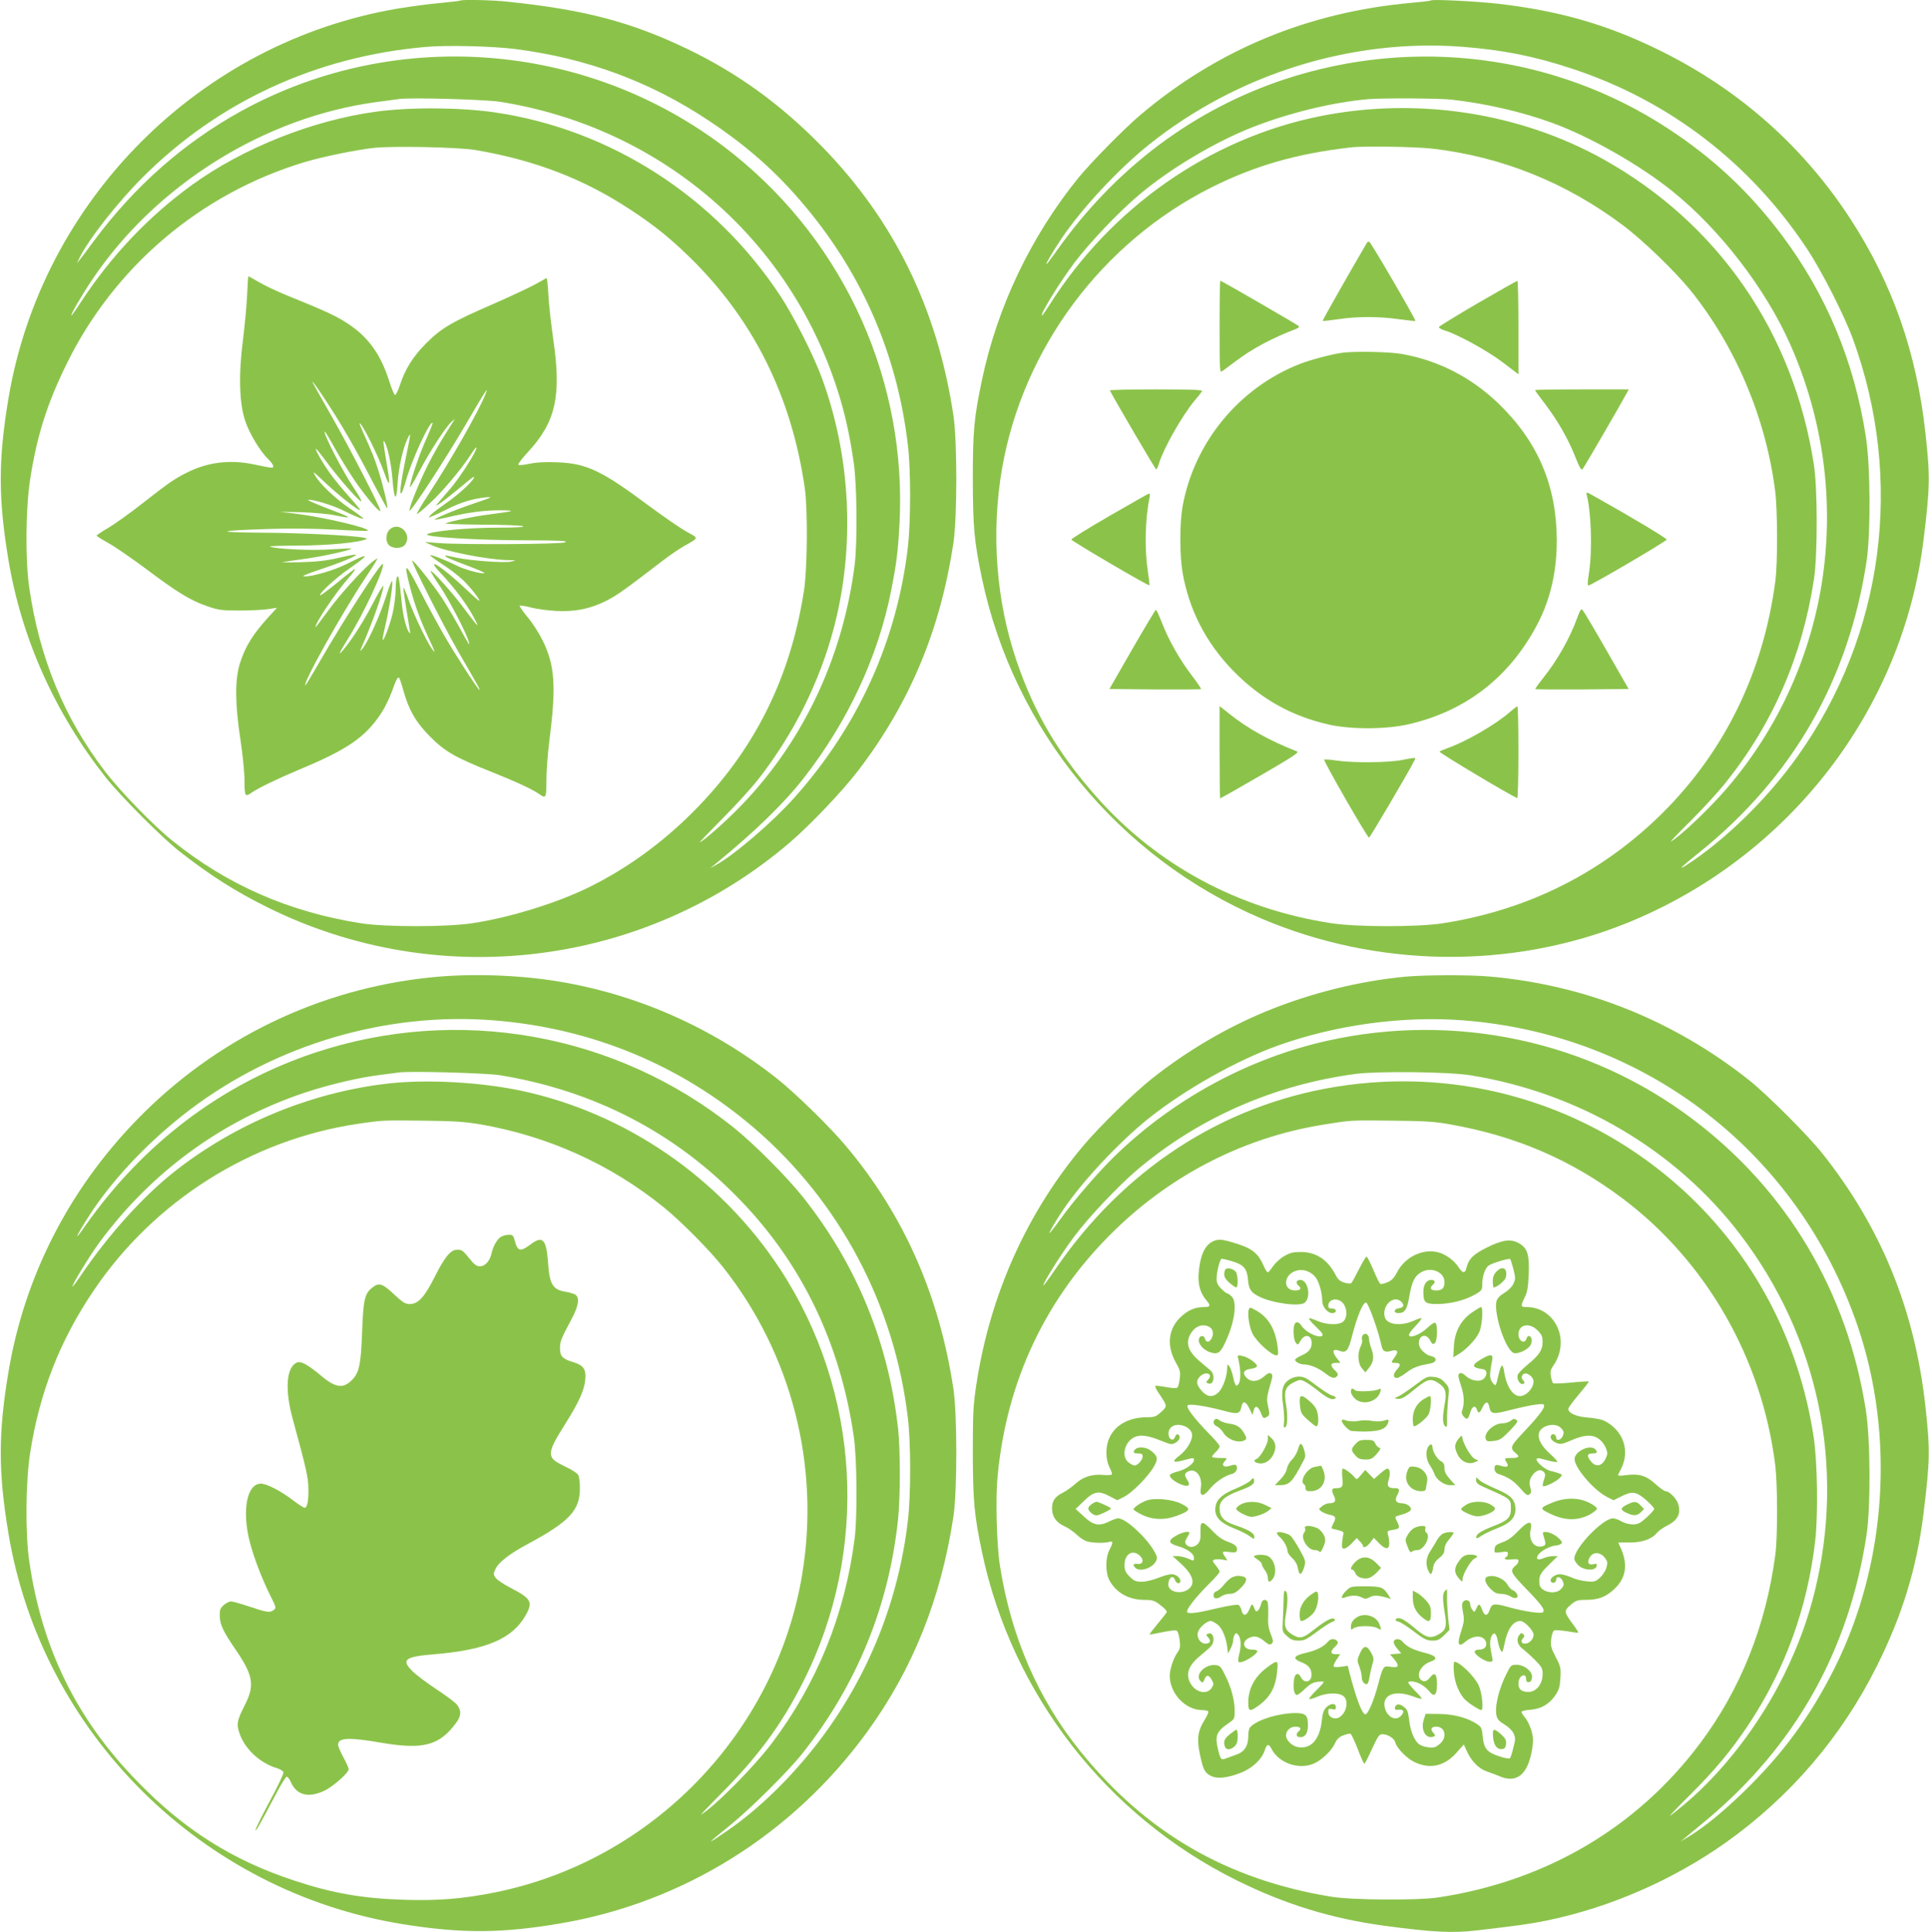
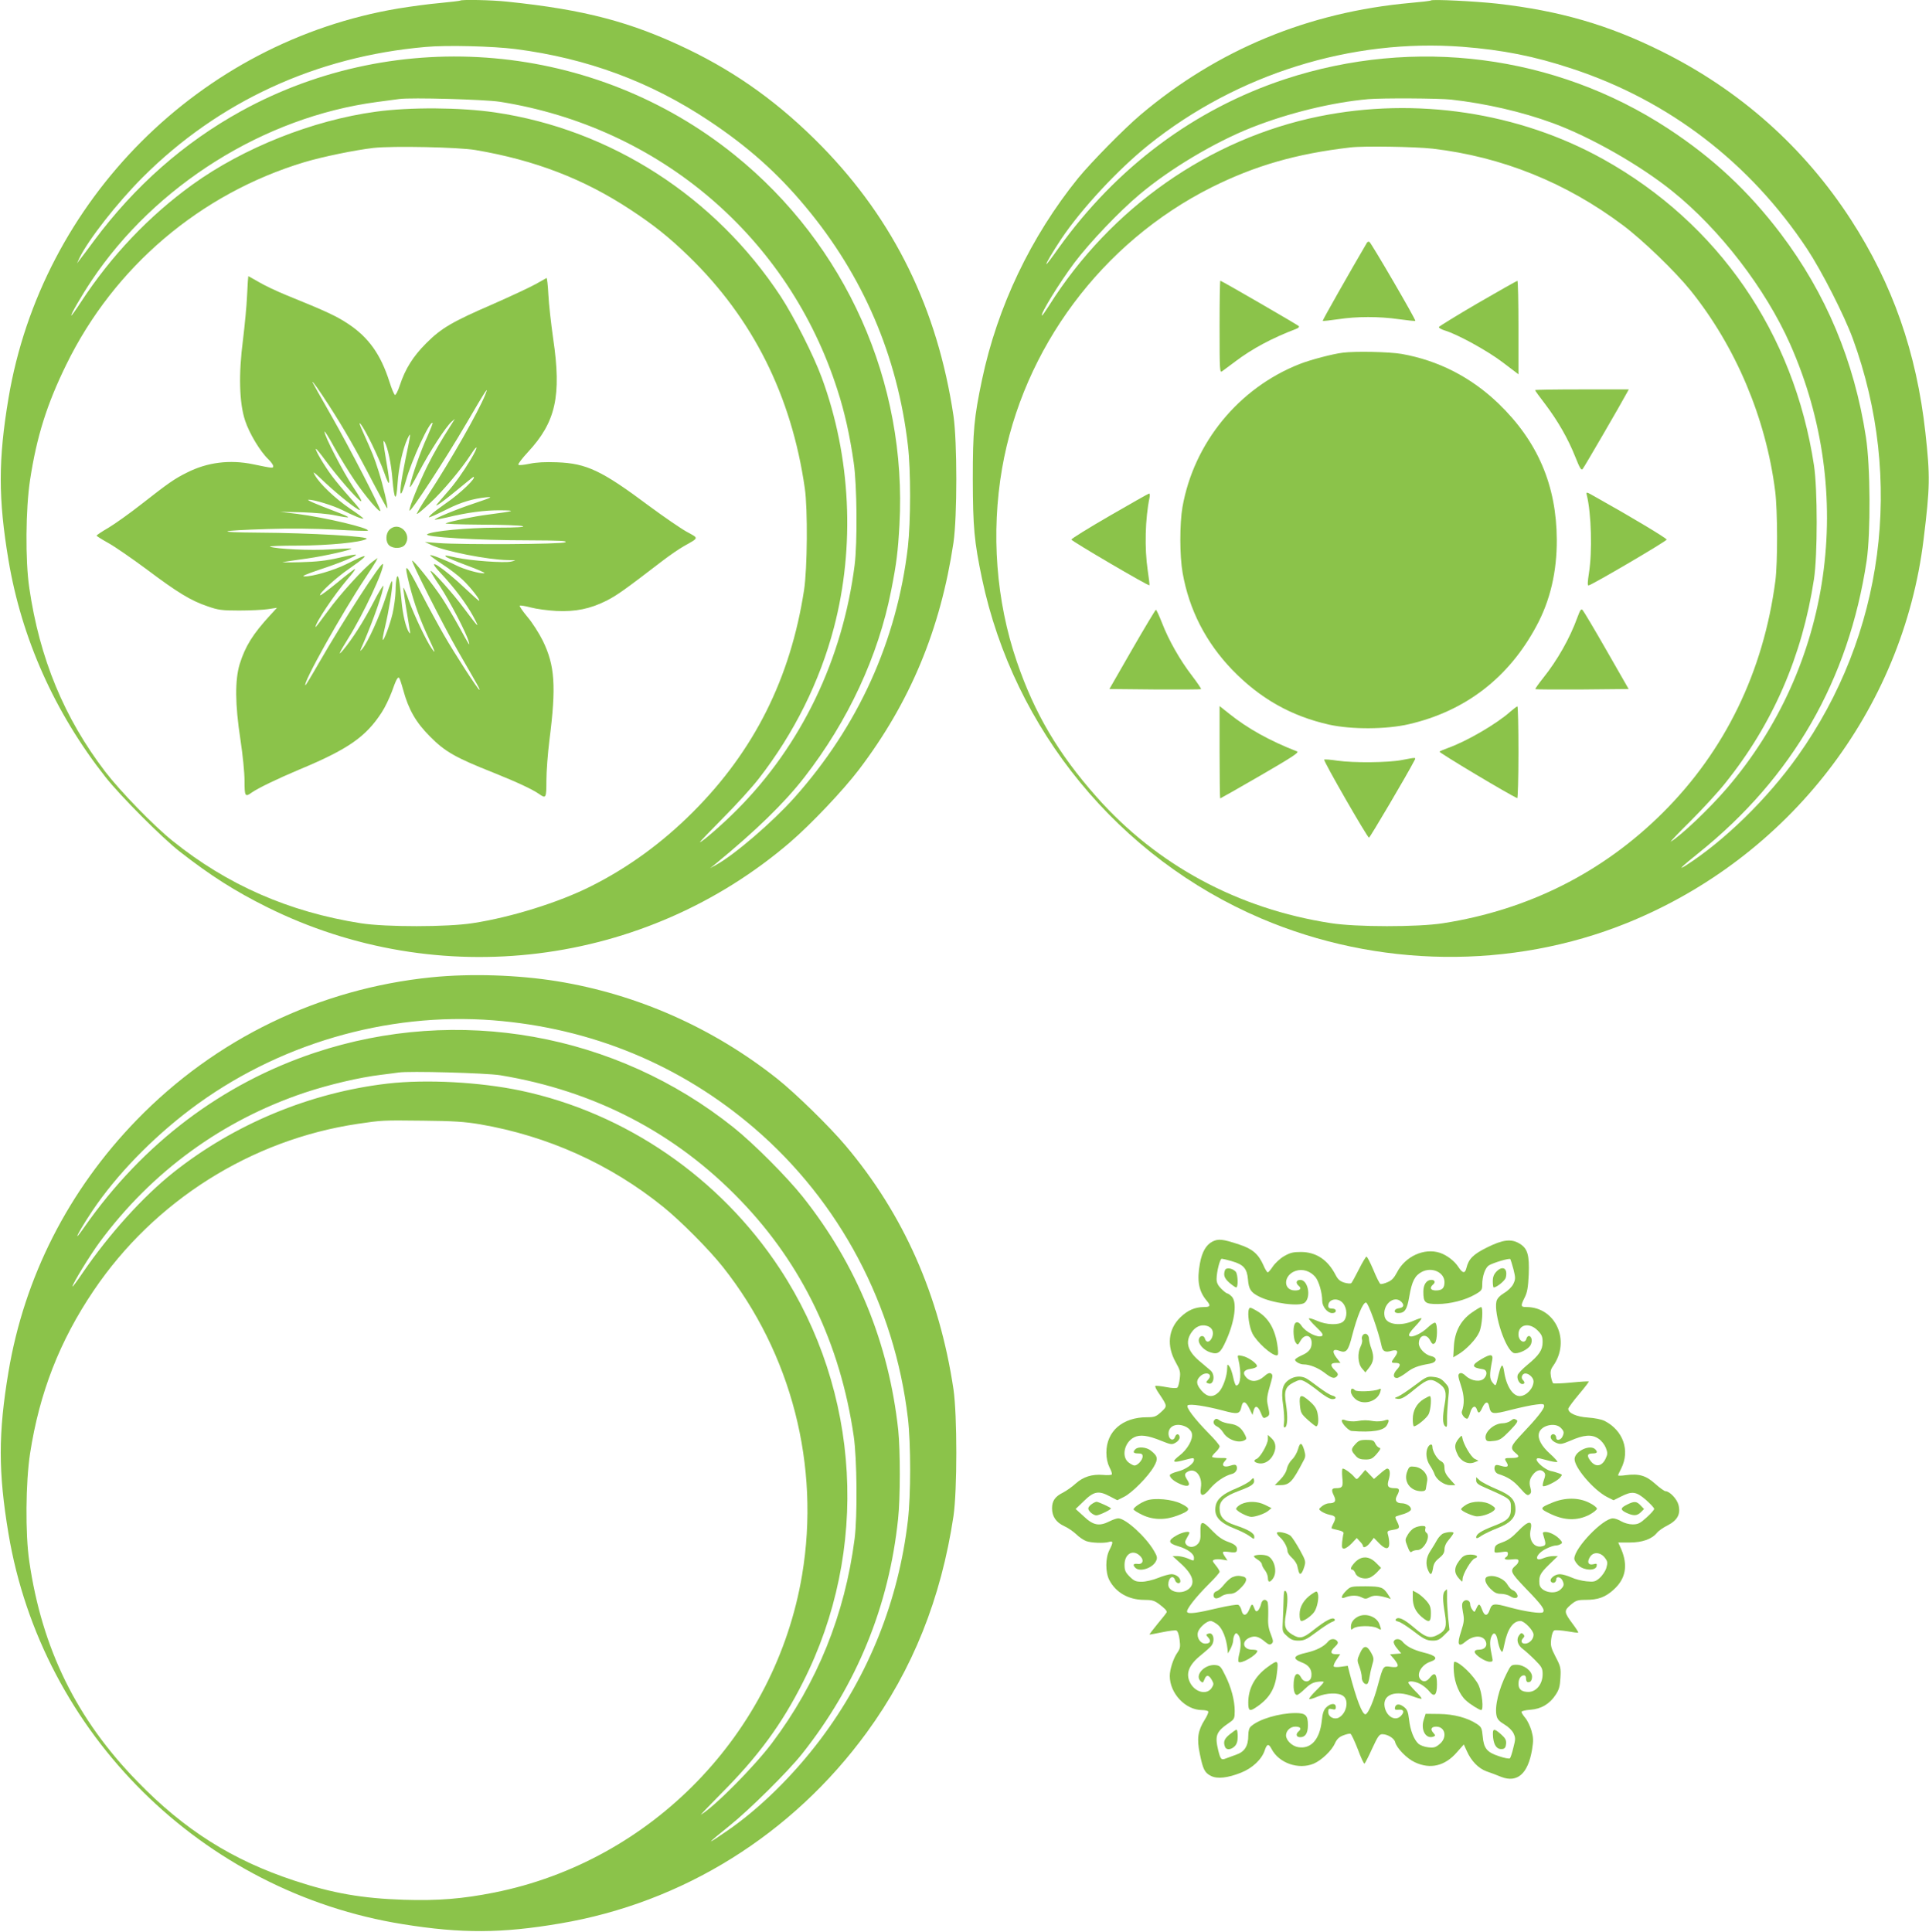
<svg xmlns="http://www.w3.org/2000/svg" version="1.0" width="1278pt" height="1280pt" viewBox="0 0 1278 1280" preserveAspectRatio="xMidYMid meet">
  <g transform="translate(0,1280) scale(0.1,-0.1)" fill="#8bc34a" stroke="none">
    <path d="M3049 12796 c-2 -2 -62 -9 -134 -16 -71 -6 -195 -23 -275 -36 -1315 -220 -2364 -1270 -2584 -2584 -68 -407 -68 -663 0 -1070 87 -520 306 -1011 644 -1440 99 -125 372 -399 488 -490 207 -162 370 -265 581 -370 1136 -565 2503 -396 3466 430 138 119 350 342 455 480 340 447 541 930 627 1505 25 172 25 668 0 840 -106 708 -392 1293 -871 1784 -274 280 -557 485 -891 646 -373 179 -681 261 -1195 314 -101 11 -302 15 -311 7z m366 -321 c475 -61 895 -217 1282 -475 257 -171 453 -345 640 -570 380 -455 609 -987 678 -1580 20 -164 19 -507 0 -674 -73 -622 -329 -1187 -753 -1662 -143 -160 -394 -376 -517 -444 l-40 -22 35 28 c269 221 457 404 589 574 290 373 490 804 575 1237 36 182 45 257 55 435 52 944 -354 1856 -1092 2451 -927 748 -2227 864 -3269 291 -379 -209 -705 -496 -975 -859 -40 -55 -83 -111 -94 -125 l-19 -25 16 35 c58 120 250 366 419 535 502 502 1150 801 1875 864 139 13 446 5 595 -14z m-105 -349 c1059 -167 1916 -898 2239 -1912 46 -141 82 -302 107 -479 22 -148 25 -531 6 -680 -80 -625 -353 -1193 -780 -1621 -90 -91 -231 -214 -245 -214 -3 0 65 71 151 158 86 86 194 205 239 263 234 301 404 643 498 1001 141 538 112 1132 -80 1654 -54 148 -184 404 -272 539 -434 661 -1126 1107 -1892 1220 -232 34 -565 36 -791 5 -419 -57 -878 -240 -1215 -483 -288 -208 -539 -472 -740 -780 -31 -48 -59 -87 -62 -87 -9 0 67 131 133 230 421 631 1142 1084 1889 1184 66 9 134 18 150 20 79 11 565 -3 665 -18z m-160 -320 c394 -67 716 -191 1025 -394 155 -102 255 -181 389 -311 424 -412 680 -923 768 -1536 20 -137 17 -532 -5 -675 -90 -584 -330 -1064 -737 -1471 -203 -203 -429 -368 -677 -492 -211 -106 -525 -204 -778 -243 -169 -27 -580 -27 -745 -1 -476 75 -884 254 -1247 546 -125 100 -345 327 -445 457 -273 357 -436 752 -504 1219 -27 181 -24 524 5 714 44 288 111 502 241 767 316 646 887 1131 1575 1339 123 37 339 81 460 95 127 14 564 5 675 -14z" />
    <path d="M1637 10843 c-3 -71 -16 -202 -27 -293 -30 -228 -25 -420 14 -537 28 -85 100 -205 155 -257 17 -17 31 -36 31 -44 0 -15 1 -16 -133 12 -155 32 -304 13 -438 -55 -83 -41 -124 -70 -299 -207 -80 -63 -180 -134 -222 -159 -43 -25 -78 -48 -78 -52 0 -3 35 -25 78 -49 42 -23 156 -102 252 -173 206 -155 295 -209 405 -246 71 -25 94 -28 210 -28 72 0 157 4 190 9 l60 9 -45 -49 c-114 -124 -165 -205 -202 -324 -32 -106 -31 -267 5 -501 15 -99 27 -217 27 -272 0 -104 4 -110 48 -78 41 29 174 93 312 151 327 136 444 218 549 380 22 33 51 95 67 137 28 79 39 101 49 91 3 -3 15 -38 26 -78 36 -132 84 -216 179 -311 98 -99 168 -139 418 -238 159 -64 258 -110 304 -142 45 -32 48 -27 48 89 0 60 9 180 20 268 46 359 36 495 -44 659 -25 50 -70 121 -102 158 -31 37 -54 71 -51 74 4 3 37 -2 74 -12 37 -10 114 -20 169 -23 127 -6 224 14 332 68 70 36 117 69 371 264 47 36 111 80 143 98 101 57 99 50 17 95 -41 23 -153 100 -249 171 -313 234 -414 282 -610 289 -78 3 -137 0 -183 -10 -39 -8 -70 -11 -73 -6 -3 5 25 42 63 83 185 199 224 372 168 751 -14 99 -29 231 -32 293 -3 62 -9 111 -12 110 -3 -2 -36 -20 -73 -41 -38 -21 -164 -80 -280 -131 -272 -118 -343 -159 -444 -260 -88 -88 -139 -170 -175 -279 -12 -37 -27 -66 -32 -64 -6 2 -22 41 -37 88 -57 179 -137 293 -273 383 -79 52 -140 81 -409 190 -64 26 -146 65 -183 87 -37 21 -68 39 -70 39 -1 0 -5 -57 -8 -127z m545 -733 c96 -149 179 -293 290 -508 50 -95 92 -172 94 -170 6 7 -28 154 -58 247 -30 94 -38 113 -102 256 -24 53 -30 71 -16 55 32 -40 118 -217 155 -320 39 -110 43 -92 15 70 -22 130 -24 154 -11 130 20 -34 43 -142 51 -244 12 -144 26 -156 34 -29 7 107 35 231 66 297 24 49 24 43 -14 -139 -29 -145 -40 -225 -29 -225 5 0 19 38 32 84 37 135 160 401 177 384 2 -3 -14 -43 -35 -91 -42 -89 -104 -266 -115 -327 -5 -23 17 10 61 95 71 135 177 298 215 331 l22 19 -19 -30 c-79 -124 -120 -195 -163 -281 -58 -117 -124 -282 -119 -297 5 -17 238 340 377 578 129 221 152 256 125 190 -48 -118 -227 -432 -378 -663 -44 -67 -78 -125 -75 -127 3 -3 41 29 86 71 85 78 212 230 271 322 50 78 51 54 1 -30 -49 -82 -107 -164 -160 -223 -19 -22 -44 -51 -55 -64 -20 -24 -20 -24 0 -13 11 6 67 49 124 96 57 47 105 86 107 86 27 0 -86 -109 -177 -171 -47 -33 -94 -68 -105 -80 -18 -20 -18 -20 8 -10 14 5 61 28 104 49 85 43 166 68 254 77 49 4 40 0 -75 -39 -123 -41 -265 -100 -265 -109 0 -2 35 4 78 14 135 33 254 49 357 48 110 -1 98 -5 -85 -29 -93 -12 -233 -41 -277 -57 -12 -4 88 -8 230 -9 139 0 265 -5 280 -10 19 -6 -36 -10 -175 -10 -194 -1 -419 -22 -457 -43 -32 -19 335 -41 679 -41 203 -1 251 -3 235 -13 -23 -13 -682 -17 -840 -5 l-90 7 41 -19 c88 -42 375 -99 510 -101 58 -1 58 -1 19 -10 -48 -10 -263 6 -360 26 -82 18 -78 17 -71 7 3 -5 65 -31 138 -58 73 -27 126 -50 117 -52 -25 -5 -137 26 -188 53 -70 35 -171 74 -171 66 0 -4 37 -31 83 -61 45 -29 105 -75 132 -101 51 -48 122 -139 109 -139 -4 0 -41 33 -83 73 -153 146 -285 232 -175 114 95 -101 174 -207 220 -292 46 -86 37 -78 -60 52 -72 98 -215 258 -223 250 -2 -3 26 -49 63 -103 61 -92 174 -307 189 -364 11 -37 4 -27 -65 100 -35 63 -86 149 -113 190 -63 94 -189 252 -196 245 -7 -8 206 -429 304 -600 142 -246 147 -255 141 -255 -9 0 -162 236 -236 365 -35 61 -106 191 -157 290 -99 192 -110 198 -69 35 31 -121 67 -220 122 -339 49 -105 54 -120 23 -76 -36 52 -116 221 -150 315 -17 50 -34 89 -36 86 -3 -3 8 -77 42 -281 4 -22 2 -26 -5 -15 -21 31 -42 118 -50 210 -14 144 -21 179 -31 155 -4 -11 -8 -51 -8 -90 -1 -38 -10 -106 -20 -150 -19 -79 -58 -182 -65 -174 -3 2 4 39 14 81 26 109 50 255 49 297 0 27 -11 4 -43 -96 -43 -131 -117 -295 -156 -343 -18 -21 -17 -16 6 35 68 157 134 346 134 383 0 9 -31 -41 -68 -113 -62 -120 -135 -235 -197 -310 -40 -48 -29 -23 30 72 102 162 243 463 232 496 -7 21 -256 -364 -421 -650 -48 -84 -90 -153 -92 -153 -26 0 244 483 396 710 31 47 63 96 70 109 l12 24 -28 -20 c-59 -42 -223 -222 -302 -332 -45 -62 -82 -110 -82 -106 0 29 124 214 212 317 33 37 55 68 50 68 -4 0 -57 -40 -117 -90 -60 -49 -111 -87 -114 -84 -10 10 107 118 191 175 97 67 128 96 86 80 -14 -5 -61 -27 -104 -49 -82 -41 -225 -83 -278 -81 -21 0 13 15 99 44 137 45 251 92 243 100 -2 3 -54 -7 -114 -21 -82 -19 -145 -26 -254 -29 -80 -2 -131 -1 -115 1 17 3 90 14 163 24 118 17 298 58 290 66 -2 1 -64 -1 -138 -6 -129 -9 -356 2 -401 18 -10 4 75 7 189 7 198 1 410 21 450 44 30 17 -372 40 -718 42 -297 2 -263 14 65 24 144 5 310 3 444 -4 117 -7 215 -10 218 -7 17 16 -285 88 -467 111 l-115 14 145 -3 c84 -3 178 -11 223 -21 43 -9 81 -15 83 -12 3 3 -28 17 -68 32 -153 58 -212 84 -193 84 35 1 162 -38 222 -68 77 -39 135 -62 140 -57 3 2 -37 32 -88 66 -96 65 -201 164 -233 222 -16 28 -9 23 45 -28 81 -78 197 -173 240 -198 27 -16 17 -1 -47 71 -45 50 -100 116 -123 147 -51 68 -115 176 -108 182 2 3 31 -33 64 -78 75 -102 206 -254 233 -268 13 -7 -7 29 -50 93 -68 102 -190 337 -190 367 0 8 29 -38 65 -104 36 -65 97 -164 135 -220 70 -103 169 -220 170 -200 0 22 -203 416 -324 628 -69 121 -126 222 -126 224 0 10 40 -47 112 -158z" />
    <path d="M2580 9290 c-26 -26 -26 -81 -2 -103 28 -25 87 -22 106 5 50 71 -43 159 -104 98z" />
    <path d="M9480 12797 c-3 -3 -62 -10 -132 -16 -680 -61 -1281 -310 -1791 -741 -109 -92 -328 -315 -414 -420 -313 -387 -535 -852 -637 -1336 -53 -253 -61 -338 -61 -659 1 -321 9 -410 61 -659 211 -1001 907 -1849 1849 -2251 771 -329 1658 -340 2425 -30 1071 434 1826 1410 1964 2540 43 350 44 418 12 710 -59 531 -217 982 -493 1409 -311 480 -734 857 -1253 1115 -353 176 -678 270 -1092 317 -147 16 -429 30 -438 21z m209 -307 c267 -21 476 -62 726 -145 642 -211 1180 -624 1558 -1195 97 -147 245 -438 302 -593 342 -935 207 -1964 -365 -2767 -200 -282 -487 -562 -742 -725 -56 -35 -26 -6 85 83 624 501 995 1147 1114 1937 27 184 25 629 -5 820 -78 505 -265 950 -563 1345 -215 284 -451 504 -749 699 -747 489 -1679 608 -2535 327 -603 -199 -1118 -584 -1504 -1123 -40 -57 -75 -103 -78 -103 -7 0 41 81 98 167 136 202 376 460 579 623 587 470 1343 706 2079 650z m-74 -350 c231 -26 469 -81 671 -155 249 -91 580 -279 794 -452 315 -253 617 -646 780 -1013 440 -992 277 -2134 -421 -2945 -116 -135 -303 -312 -369 -351 -8 -4 50 57 130 136 80 80 183 192 229 250 316 393 511 842 589 1353 24 158 24 596 0 754 -133 876 -633 1603 -1396 2028 -558 311 -1241 414 -1882 284 -728 -148 -1381 -605 -1790 -1254 -23 -36 -43 -65 -46 -65 -18 0 112 213 214 349 100 133 297 340 432 453 202 170 496 345 740 442 248 98 537 168 775 189 94 8 467 6 550 -3z m-123 -325 c460 -54 884 -225 1261 -508 132 -99 345 -305 447 -431 300 -373 500 -847 561 -1331 16 -128 17 -472 1 -595 -79 -600 -333 -1124 -746 -1535 -398 -396 -891 -644 -1456 -732 -165 -26 -577 -26 -745 1 -613 95 -1150 384 -1550 836 -254 287 -411 553 -529 898 -137 401 -171 851 -97 1279 139 796 661 1497 1388 1862 287 143 558 222 918 264 87 11 433 5 547 -8z" />
    <path d="M9057 11193 c-107 -182 -297 -517 -294 -519 2 -2 48 3 103 11 125 19 270 19 403 0 57 -8 106 -13 108 -11 6 5 -294 520 -305 524 -6 2 -12 -1 -15 -5z" />
    <path d="M8080 10634 c0 -296 1 -306 18 -293 11 8 49 37 86 64 114 86 244 155 401 215 17 6 25 14 19 20 -11 10 -511 300 -519 300 -3 0 -5 -138 -5 -306z" />
    <path d="M9790 10791 c-140 -82 -256 -153 -257 -158 -2 -5 15 -15 37 -22 85 -25 285 -135 386 -212 l104 -79 0 310 c0 171 -3 310 -7 309 -5 0 -123 -67 -263 -148z" />
    <path d="M8895 10463 c-66 -8 -214 -47 -285 -75 -404 -159 -701 -523 -776 -948 -19 -111 -19 -321 1 -435 43 -245 154 -461 329 -643 184 -190 389 -306 641 -363 150 -33 379 -32 530 3 374 87 660 307 844 650 91 168 136 359 135 573 -2 359 -126 650 -386 901 -182 175 -399 286 -642 329 -81 14 -306 19 -391 8z" />
-     <path d="M7353 10213 c48 -91 302 -523 307 -523 4 0 12 17 18 38 31 102 153 317 236 417 24 28 46 56 50 63 6 9 -58 12 -304 12 -171 0 -309 -3 -307 -7z" />
    <path d="M10170 10215 c0 -3 31 -46 69 -95 84 -112 150 -227 198 -348 29 -73 39 -90 48 -80 10 11 259 440 294 506 l12 22 -311 0 c-170 0 -310 -2 -310 -5z" />
    <path d="M10513 9519 c30 -122 37 -374 14 -516 -9 -58 -10 -83 -3 -82 19 1 517 293 518 304 1 8 -233 149 -471 282 -63 36 -64 36 -58 12z" />
    <path d="M7351 9382 c-140 -81 -253 -151 -253 -157 1 -10 511 -309 517 -303 2 2 -3 46 -11 98 -22 147 -17 345 12 483 3 15 2 27 -3 27 -4 0 -122 -67 -262 -148z" />
    <path d="M10450 8708 c-49 -136 -133 -284 -227 -401 -30 -38 -53 -70 -51 -73 3 -2 143 -3 312 -2 l306 3 -146 255 c-80 140 -152 261 -159 268 -10 11 -16 1 -35 -50z" />
    <path d="M7501 8498 l-151 -263 301 -3 c166 -1 304 0 306 2 3 2 -24 42 -59 88 -81 105 -156 238 -199 350 -19 48 -37 88 -41 88 -3 0 -74 -118 -157 -262z" />
    <path d="M8080 7816 c0 -168 2 -306 4 -306 2 0 122 68 267 152 205 119 258 153 243 159 -184 72 -326 151 -450 250 l-64 51 0 -306z" />
    <path d="M10005 8084 c-90 -80 -285 -194 -410 -239 -27 -10 -54 -21 -58 -25 -6 -6 471 -291 515 -308 4 -2 8 134 8 302 0 168 -3 306 -7 306 -5 -1 -26 -17 -48 -36z" />
    <path d="M9285 7764 c-90 -17 -316 -19 -423 -4 -46 7 -85 10 -89 7 -7 -7 286 -517 297 -517 6 0 254 420 299 508 14 26 17 25 -84 6z" />
    <path d="M2860 6325 c-746 -75 -1433 -408 -1955 -946 -452 -466 -744 -1041 -849 -1669 -68 -407 -68 -663 0 -1070 221 -1325 1284 -2377 2615 -2589 386 -62 652 -61 1039 5 813 137 1539 589 2032 1265 305 418 493 889 575 1434 25 172 25 668 0 840 -93 622 -330 1159 -715 1615 -105 125 -332 347 -453 443 -427 338 -928 560 -1459 646 -261 42 -571 52 -830 26z m407 -285 c651 -51 1242 -295 1732 -716 565 -486 928 -1172 1016 -1920 20 -169 20 -509 0 -678 -62 -531 -260 -1026 -580 -1451 -182 -241 -404 -459 -620 -607 -144 -99 -140 -92 20 37 133 107 386 358 479 475 362 456 576 980 636 1556 15 136 15 456 1 589 -62 574 -274 1094 -632 1545 -106 133 -323 351 -459 460 -782 625 -1826 811 -2775 495 -614 -205 -1136 -599 -1524 -1152 -24 -35 -46 -63 -48 -63 -7 0 43 84 99 168 159 236 391 476 648 671 572 432 1299 646 2007 591z m47 -364 c625 -103 1163 -382 1592 -829 409 -424 661 -950 750 -1562 22 -148 25 -531 6 -680 -65 -503 -247 -954 -547 -1353 -118 -157 -383 -424 -471 -475 -6 -4 55 60 135 141 244 245 400 457 541 737 442 872 382 1925 -154 2740 -396 602 -1022 1032 -1716 1179 -271 57 -625 76 -880 47 -513 -59 -1015 -267 -1420 -588 -204 -162 -428 -411 -603 -667 -37 -55 -67 -95 -67 -90 0 18 116 207 180 294 346 468 813 808 1360 991 163 54 363 101 505 118 50 6 101 13 115 15 67 11 580 -3 674 -18z m-134 -325 c448 -77 864 -264 1215 -548 115 -93 303 -282 394 -397 455 -574 646 -1317 525 -2041 -176 -1049 -996 -1896 -2039 -2104 -211 -42 -372 -55 -599 -48 -276 9 -472 43 -726 127 -410 135 -729 336 -1040 657 -403 413 -632 880 -716 1458 -27 181 -24 524 5 714 62 402 196 747 422 1081 401 594 1043 999 1749 1104 163 24 160 24 430 21 205 -2 279 -7 380 -24z" />
-     <path d="M3322 4607 c-26 -12 -56 -64 -66 -114 -11 -48 -43 -83 -76 -83 -22 0 -37 11 -67 48 -47 58 -52 62 -84 62 -43 0 -82 -47 -147 -176 -69 -138 -111 -184 -168 -184 -29 0 -46 11 -104 65 -75 71 -100 79 -142 45 -52 -40 -61 -79 -69 -295 -8 -217 -19 -268 -66 -317 -57 -59 -108 -54 -198 21 -96 80 -142 106 -169 93 -69 -31 -80 -179 -27 -372 90 -330 103 -387 104 -460 2 -84 -7 -130 -26 -130 -6 1 -41 23 -77 51 -80 61 -173 109 -212 109 -92 0 -126 -177 -74 -383 28 -108 80 -244 138 -361 38 -75 39 -80 22 -93 -26 -19 -44 -17 -160 22 -57 19 -113 35 -124 35 -10 0 -32 -11 -47 -24 -24 -21 -28 -32 -27 -73 1 -56 23 -103 102 -218 120 -175 131 -239 65 -370 -55 -108 -58 -130 -33 -198 38 -101 136 -190 245 -222 22 -7 41 -19 43 -28 2 -9 -40 -98 -94 -197 -53 -99 -94 -183 -91 -186 5 -5 23 27 144 256 28 52 56 96 62 98 6 2 18 -13 27 -33 37 -88 115 -110 222 -60 58 27 162 119 162 143 0 8 -16 44 -35 79 -19 35 -35 72 -35 83 0 47 68 51 283 14 279 -48 388 -20 498 130 35 46 37 83 7 121 -11 15 -73 61 -137 103 -64 42 -135 96 -159 120 -76 76 -50 96 148 112 339 28 513 102 601 255 52 91 40 113 -99 185 -46 24 -91 54 -99 67 -15 22 -15 27 0 58 21 45 95 102 215 166 275 148 345 223 344 370 0 37 -5 76 -11 86 -5 11 -41 35 -78 52 -85 41 -103 57 -103 93 0 35 24 83 103 207 80 127 117 209 124 275 8 73 -10 100 -79 121 -71 21 -88 39 -88 92 0 45 6 61 78 196 44 82 53 135 27 157 -9 7 -39 17 -66 21 -87 14 -108 48 -118 193 -11 156 -36 182 -116 121 -67 -50 -86 -46 -104 23 -10 37 -15 42 -39 41 -15 0 -37 -5 -50 -12z" />
-     <path d="M9310 6329 c-305 -29 -625 -108 -920 -229 -267 -110 -525 -262 -759 -447 -121 -96 -348 -318 -453 -443 -375 -444 -619 -990 -709 -1580 -21 -137 -24 -189 -24 -455 1 -320 9 -410 61 -659 198 -940 826 -1748 1689 -2175 322 -159 625 -252 975 -300 322 -43 449 -50 614 -31 283 33 353 43 466 66 417 86 835 269 1185 517 426 303 765 699 999 1167 170 340 266 655 310 1015 43 350 44 418 12 710 -71 639 -293 1183 -684 1675 -98 122 -360 384 -482 482 -502 398 -1086 632 -1720 688 -135 12 -425 11 -560 -1z m380 -289 c1212 -92 2224 -875 2617 -2025 249 -731 192 -1578 -153 -2268 -161 -320 -340 -564 -600 -817 -136 -132 -259 -233 -359 -294 l-60 -37 39 33 c22 18 79 66 128 106 593 494 949 1128 1065 1897 27 184 25 629 -5 820 -122 786 -523 1460 -1149 1931 -688 519 -1573 708 -2422 518 -521 -117 -1015 -385 -1405 -763 -118 -116 -266 -287 -364 -423 -35 -49 -66 -88 -69 -88 -6 0 40 79 89 152 127 190 375 454 568 608 242 193 584 385 860 484 383 136 820 196 1220 166z m50 -364 c718 -115 1363 -495 1790 -1056 518 -680 696 -1532 494 -2360 -48 -196 -110 -363 -204 -556 -162 -329 -405 -645 -663 -861 -48 -40 -90 -73 -93 -73 -3 0 54 60 128 133 166 165 275 295 388 464 245 367 394 776 446 1223 20 174 15 525 -10 688 -97 641 -397 1208 -864 1636 -625 571 -1468 822 -2305 685 -754 -123 -1409 -551 -1861 -1217 -38 -56 -71 -100 -73 -98 -8 8 122 215 205 325 95 127 291 334 417 441 407 344 905 563 1448 635 144 19 614 14 757 -9z m-130 -326 c434 -77 799 -234 1142 -492 553 -417 921 -1058 1009 -1763 16 -128 17 -472 1 -595 -62 -471 -231 -895 -502 -1255 -418 -556 -1021 -910 -1735 -1017 -134 -20 -570 -17 -703 5 -693 113 -1231 425 -1667 967 -279 346 -457 759 -530 1225 -22 139 -30 443 -16 591 59 637 322 1192 777 1634 385 374 866 617 1384 699 186 30 175 29 455 26 216 -2 281 -6 385 -25z" />
    <path d="M8031 4573 c-40 -21 -67 -67 -81 -142 -21 -114 -9 -185 44 -248 29 -34 25 -43 -18 -43 -59 0 -107 -21 -156 -68 -81 -79 -92 -189 -30 -299 28 -50 32 -63 26 -107 -3 -27 -10 -54 -15 -59 -6 -6 -34 -5 -76 3 -36 7 -68 10 -71 7 -3 -3 7 -25 24 -49 57 -85 57 -84 15 -123 -34 -31 -44 -35 -94 -35 -162 0 -269 -93 -269 -234 0 -37 7 -70 20 -97 12 -22 19 -43 16 -48 -3 -4 -29 -6 -58 -3 -74 6 -132 -13 -181 -57 -23 -21 -61 -48 -84 -60 -53 -26 -73 -55 -73 -104 0 -54 26 -93 80 -118 25 -11 61 -36 80 -54 19 -19 49 -39 65 -45 34 -13 120 -16 153 -6 28 9 28 -3 2 -54 -27 -52 -27 -147 -1 -198 43 -83 127 -131 229 -132 53 0 69 -4 100 -27 37 -28 52 -43 52 -54 0 -3 -27 -38 -60 -77 -33 -40 -57 -72 -54 -72 4 0 42 7 86 16 43 9 85 14 92 11 9 -4 17 -28 21 -61 6 -47 4 -59 -15 -86 -26 -37 -50 -110 -50 -154 0 -115 103 -225 212 -226 20 0 39 -4 43 -9 3 -5 -8 -31 -24 -56 -45 -72 -53 -124 -32 -225 21 -103 32 -125 73 -146 42 -22 112 -14 200 21 76 30 138 89 157 148 15 44 26 46 45 10 49 -95 179 -140 280 -98 51 22 119 86 140 134 13 28 28 43 55 53 20 8 41 13 48 11 6 -2 28 -49 49 -103 20 -55 40 -97 44 -95 4 2 27 47 51 100 37 80 47 95 67 95 35 0 79 -27 85 -52 10 -40 78 -110 131 -134 102 -48 199 -25 278 66 l46 52 20 -44 c29 -65 76 -114 130 -134 26 -9 70 -25 98 -37 107 -41 177 21 204 180 10 61 9 80 -4 127 -9 30 -27 68 -41 84 -14 17 -25 34 -25 40 0 5 27 12 59 14 71 5 128 38 168 100 22 33 28 55 31 112 4 65 1 76 -32 139 -31 60 -34 74 -29 118 4 32 12 53 21 57 9 3 47 0 85 -6 39 -7 71 -11 73 -9 2 2 -14 28 -36 57 -58 78 -60 88 -14 127 34 29 46 33 98 33 83 0 131 17 187 68 80 72 96 161 49 270 l-19 42 76 0 c84 0 148 23 181 65 10 12 42 35 71 49 65 34 87 75 71 136 -10 39 -59 90 -86 90 -7 0 -38 22 -68 49 -61 55 -107 69 -197 57 -27 -4 -49 -4 -49 -1 0 3 9 23 20 44 61 120 14 254 -110 317 -20 10 -67 19 -110 22 -75 5 -130 29 -130 58 0 6 31 49 70 95 38 45 68 84 66 86 -2 2 -54 -1 -115 -7 -62 -6 -116 -8 -121 -5 -4 3 -11 23 -15 45 -5 31 -2 46 14 69 119 167 17 391 -176 391 -39 0 -40 7 -12 63 17 33 23 66 27 152 5 129 -7 173 -60 205 -55 34 -112 27 -216 -25 -93 -46 -122 -76 -137 -137 -9 -37 -25 -35 -52 6 -26 41 -76 79 -122 95 -105 35 -232 -23 -286 -130 -19 -36 -35 -53 -62 -64 -20 -9 -41 -14 -47 -12 -6 2 -27 44 -47 93 -21 49 -41 89 -46 88 -4 0 -27 -38 -50 -84 -23 -46 -46 -87 -50 -91 -5 -5 -26 -3 -47 3 -28 9 -42 21 -57 50 -52 101 -128 152 -229 153 -54 0 -73 -5 -113 -28 -26 -15 -59 -46 -74 -68 -14 -21 -29 -39 -34 -39 -4 0 -18 21 -29 48 -33 74 -73 108 -159 136 -111 37 -140 40 -180 19z m130 -129 c78 -22 101 -49 107 -121 5 -64 19 -86 73 -113 85 -44 270 -69 303 -41 44 37 22 151 -29 151 -28 0 -33 -21 -10 -40 20 -17 10 -30 -25 -30 -82 0 -78 103 5 130 45 15 95 -1 129 -40 24 -29 46 -105 46 -159 0 -38 35 -81 66 -81 15 0 24 6 24 15 0 9 -9 15 -25 15 -17 0 -25 5 -25 18 0 47 66 58 99 16 28 -35 28 -95 0 -120 -28 -25 -110 -23 -173 5 -27 12 -51 19 -54 16 -3 -3 18 -28 47 -56 41 -39 50 -53 40 -60 -26 -16 -108 24 -136 67 -18 28 -38 31 -47 8 -11 -29 -6 -100 8 -119 14 -19 15 -18 33 13 27 47 73 38 73 -16 0 -38 -19 -62 -66 -82 -24 -11 -44 -24 -44 -29 0 -13 33 -31 57 -31 39 0 95 -22 138 -55 49 -38 66 -42 84 -22 8 11 5 19 -14 37 -34 32 -32 50 6 50 l30 0 -27 35 c-32 42 -23 62 20 45 45 -17 59 0 84 100 34 130 71 220 92 220 15 0 83 -190 104 -291 7 -33 25 -41 65 -29 41 11 49 -4 22 -41 -27 -36 -26 -39 3 -39 36 0 39 -14 10 -45 -26 -29 -26 -55 1 -55 9 0 37 16 62 35 44 34 76 46 156 60 47 8 53 40 8 50 -40 9 -81 52 -81 84 0 56 50 69 75 20 13 -25 19 -28 31 -18 17 14 20 124 3 135 -6 3 -27 -10 -47 -29 -44 -43 -110 -73 -125 -58 -7 7 4 26 37 61 27 28 46 53 44 56 -3 2 -27 -5 -53 -17 -86 -38 -178 -26 -191 26 -19 77 61 149 111 99 21 -22 14 -38 -18 -42 -33 -4 -37 -32 -4 -32 44 0 59 22 74 111 17 100 37 138 83 162 67 35 150 -3 150 -68 0 -40 -16 -55 -57 -55 -36 0 -44 18 -18 40 17 14 11 30 -12 30 -32 0 -53 -31 -53 -77 0 -74 10 -83 93 -83 85 0 186 26 251 64 42 24 46 30 46 64 0 57 19 111 44 128 28 17 134 49 142 42 2 -3 12 -34 21 -68 14 -57 14 -65 -1 -97 -9 -19 -35 -45 -61 -60 -30 -19 -46 -36 -51 -56 -18 -85 62 -325 116 -342 23 -7 79 16 103 43 20 22 20 63 -1 70 -7 2 -16 -5 -19 -17 -10 -39 -53 -17 -53 28 0 66 72 81 126 27 28 -28 34 -41 34 -78 0 -53 -23 -87 -102 -152 -31 -25 -59 -55 -63 -66 -8 -24 11 -60 30 -60 18 0 19 12 4 27 -15 15 -4 43 17 43 24 0 54 -29 54 -52 0 -46 -47 -97 -91 -98 -47 0 -90 67 -104 163 -9 57 -19 51 -36 -18 -20 -85 -18 -83 -41 -55 -20 25 -21 51 -2 148 8 41 -11 43 -71 7 -69 -40 -67 -56 10 -67 27 -4 31 -35 8 -60 -24 -27 -85 -19 -122 16 -18 17 -31 22 -41 16 -12 -7 -11 -19 9 -80 23 -68 24 -123 6 -172 -6 -15 18 -48 35 -48 5 0 14 18 20 40 12 43 35 53 45 20 9 -28 18 -25 35 12 20 43 39 47 46 9 11 -52 21 -54 145 -22 63 16 138 32 167 35 45 6 52 4 52 -10 0 -20 -49 -82 -148 -186 -76 -81 -80 -93 -38 -128 27 -21 18 -30 -29 -30 -49 0 -51 -1 -33 -30 17 -27 4 -35 -38 -22 -28 8 -36 8 -41 -4 -7 -20 4 -44 24 -50 63 -20 100 -44 143 -93 40 -46 51 -53 63 -42 12 9 13 19 6 44 -11 38 -4 64 24 95 24 25 49 28 67 7 9 -11 9 -22 -1 -49 -7 -20 -10 -38 -7 -42 10 -9 90 30 112 54 18 21 18 22 -5 30 -13 5 -39 13 -56 16 -34 8 -93 56 -93 76 0 8 9 10 23 7 12 -3 42 -11 66 -17 24 -6 46 -8 49 -6 2 3 -19 27 -48 53 -58 52 -84 100 -74 138 13 51 106 73 144 35 23 -23 24 -33 10 -61 -12 -22 -40 -26 -40 -5 0 19 -19 31 -31 19 -15 -15 0 -40 32 -53 26 -11 37 -9 92 14 90 40 143 44 187 14 20 -13 40 -39 49 -61 13 -34 12 -42 -2 -72 -23 -49 -62 -57 -94 -21 -32 38 -30 56 7 56 32 0 37 9 18 28 -33 33 -130 -11 -136 -61 -7 -54 124 -209 216 -256 l42 -21 50 25 c73 37 100 33 164 -22 30 -27 55 -53 55 -60 1 -6 -22 -32 -50 -57 -43 -39 -57 -46 -93 -46 -23 0 -55 9 -74 20 -18 11 -43 20 -56 20 -67 0 -256 -197 -256 -267 0 -12 14 -33 31 -48 39 -32 111 -33 117 -1 3 16 0 18 -22 12 -34 -8 -44 15 -21 50 22 34 70 30 98 -8 18 -24 19 -32 9 -67 -7 -22 -27 -51 -44 -66 -29 -25 -38 -27 -88 -22 -30 3 -75 14 -100 26 -25 11 -59 21 -76 21 -36 0 -74 -34 -57 -51 14 -14 33 -3 33 17 0 21 28 17 40 -5 14 -28 13 -38 -10 -61 -40 -40 -137 -16 -141 35 -5 52 4 70 61 126 l61 59 -31 0 c-17 0 -46 -6 -65 -14 -68 -29 -49 31 21 64 22 11 49 20 60 20 10 0 26 4 34 10 12 7 11 12 -5 30 -25 28 -68 50 -96 50 -18 0 -20 -4 -14 -22 19 -61 18 -67 -8 -73 -54 -14 -92 42 -76 112 14 63 -17 58 -84 -12 -37 -39 -67 -61 -102 -73 -42 -15 -51 -22 -53 -45 -3 -26 -3 -27 42 -21 38 6 46 4 46 -9 0 -9 -4 -19 -10 -22 -23 -14 -7 -22 35 -17 36 4 45 1 45 -10 0 -9 -7 -21 -16 -28 -43 -37 -40 -45 64 -154 107 -110 130 -142 114 -158 -11 -11 -117 4 -220 32 -104 29 -118 27 -132 -15 -15 -45 -35 -45 -51 0 -16 42 -22 43 -38 8 -12 -27 -13 -27 -27 -8 -8 10 -14 27 -14 37 0 24 -28 35 -45 17 -10 -11 -11 -26 -3 -70 10 -50 8 -65 -12 -128 -29 -87 -19 -109 29 -68 55 46 121 44 136 -3 9 -28 -11 -50 -46 -50 -19 0 -29 -5 -29 -15 0 -19 69 -65 99 -65 21 0 23 3 16 33 -15 69 -16 103 -6 130 15 39 34 29 43 -21 4 -23 12 -51 19 -64 12 -21 14 -19 26 39 20 100 57 153 106 153 26 0 87 -63 87 -91 0 -30 -28 -59 -57 -59 -25 0 -30 19 -11 38 9 9 9 15 -1 25 -10 10 -15 8 -27 -8 -20 -27 -10 -65 24 -90 15 -11 51 -43 80 -72 47 -47 52 -57 52 -96 0 -64 -41 -116 -93 -117 -46 0 -67 17 -67 53 0 34 15 57 37 57 7 0 13 -8 13 -18 0 -24 8 -32 26 -25 8 3 14 18 14 34 0 38 -53 79 -103 79 -35 0 -38 -3 -65 -57 -53 -105 -81 -221 -67 -282 5 -22 19 -37 51 -56 26 -15 52 -40 61 -59 14 -30 14 -39 -1 -96 -8 -35 -19 -67 -23 -70 -5 -4 -37 2 -72 14 -80 26 -101 52 -108 132 -5 54 -9 62 -39 82 -62 41 -153 65 -249 66 l-90 1 -12 -37 c-23 -69 13 -133 64 -114 14 6 14 8 -2 26 -21 23 -12 40 20 40 60 0 75 -72 23 -115 -27 -23 -39 -26 -75 -22 -24 2 -53 13 -65 23 -31 28 -55 90 -63 162 -6 50 -12 66 -33 82 -30 24 -55 22 -60 -3 -3 -14 2 -17 24 -15 35 4 41 -15 14 -42 -37 -37 -96 -2 -107 63 -13 81 73 111 189 67 28 -11 54 -17 56 -15 3 3 -16 26 -42 51 -25 26 -46 51 -46 55 0 16 52 9 86 -12 19 -11 43 -32 54 -46 32 -41 50 -24 50 46 0 70 -14 86 -45 48 -22 -29 -44 -34 -63 -15 -32 32 4 98 64 118 56 19 41 41 -44 61 -70 18 -114 40 -142 74 -16 19 -49 20 -56 0 -4 -8 6 -29 22 -47 l27 -33 -37 -3 -37 -3 26 -30 c38 -47 34 -60 -20 -53 -51 8 -51 8 -85 -117 -28 -106 -65 -193 -83 -197 -21 -4 -60 96 -107 277 l-11 44 -44 -6 c-24 -4 -47 -3 -49 2 -3 5 5 25 19 45 l24 36 -29 0 c-37 0 -39 18 -5 50 19 18 22 26 14 37 -15 18 -44 17 -59 -2 -29 -35 -77 -59 -144 -75 -87 -19 -97 -39 -33 -64 49 -18 70 -48 65 -92 -4 -40 -48 -47 -68 -9 -25 47 -50 23 -50 -52 0 -39 9 -63 23 -63 6 0 30 18 53 41 31 30 52 42 83 46 22 3 41 2 41 -1 0 -4 -23 -30 -51 -57 -28 -28 -49 -53 -45 -56 3 -3 28 4 55 16 59 25 137 28 169 5 41 -28 24 -116 -28 -144 -30 -16 -70 4 -70 36 0 23 3 25 25 20 20 -5 25 -3 25 14 0 28 -35 26 -64 -3 -17 -17 -24 -39 -29 -87 -13 -124 -71 -190 -156 -176 -40 6 -81 45 -81 78 0 31 29 58 61 58 34 0 44 -13 24 -30 -23 -19 -18 -40 9 -40 34 0 51 26 51 80 0 66 -15 80 -84 80 -106 -1 -240 -40 -293 -88 -12 -10 -18 -30 -18 -60 0 -70 -24 -108 -78 -127 -26 -10 -58 -21 -71 -26 -30 -12 -35 -6 -50 53 -24 101 -14 125 77 187 29 20 32 27 32 75 0 69 -23 157 -63 236 -29 60 -35 65 -67 68 -70 5 -136 -66 -97 -106 15 -14 17 -13 27 12 12 32 29 30 49 -6 13 -23 13 -29 -2 -52 -32 -48 -109 -29 -142 34 -32 62 -9 120 73 185 26 21 55 47 65 58 30 34 16 97 -18 83 -17 -6 -17 -7 0 -26 21 -23 12 -40 -20 -40 -32 0 -58 39 -49 74 7 31 58 76 84 76 10 0 32 -12 49 -26 30 -25 56 -90 63 -159 l3 -30 18 32 c9 18 17 42 17 55 0 13 5 30 10 38 9 13 12 12 25 -4 17 -23 19 -75 4 -129 -5 -20 -7 -42 -4 -47 12 -20 125 45 125 72 0 4 -15 8 -34 8 -62 0 -74 56 -16 80 34 14 60 7 100 -27 24 -20 33 -23 45 -13 12 10 11 19 -6 63 -16 40 -20 69 -17 127 1 41 -1 81 -5 88 -15 22 -37 13 -43 -18 -4 -16 -13 -35 -20 -41 -11 -9 -16 -6 -24 15 -13 34 -17 33 -34 -9 -18 -43 -42 -45 -51 -4 -4 17 -14 33 -22 36 -9 3 -66 -6 -127 -20 -146 -35 -202 -42 -211 -28 -9 15 55 97 144 186 39 38 71 75 71 81 0 7 -12 26 -26 43 -22 27 -24 32 -9 37 9 4 32 4 51 1 l36 -6 -16 24 c-23 35 -21 38 28 32 31 -5 46 -3 49 6 9 27 -7 44 -56 61 -37 13 -67 34 -104 72 -68 72 -82 71 -80 -5 2 -45 -2 -64 -17 -80 -23 -25 -58 -27 -77 -5 -10 13 -10 20 4 44 9 15 17 31 17 34 0 14 -48 4 -85 -17 -59 -33 -57 -52 8 -71 63 -18 107 -50 107 -77 0 -23 1 -23 -43 -4 -20 8 -50 15 -68 15 l-31 0 51 -46 c85 -76 103 -135 55 -173 -49 -38 -134 -19 -134 30 0 47 33 68 45 29 7 -23 35 -27 35 -6 0 23 -29 46 -59 46 -15 0 -55 -11 -89 -25 -35 -14 -82 -25 -108 -25 -39 0 -51 5 -80 34 -28 28 -34 41 -34 78 0 68 49 102 95 66 36 -28 31 -64 -7 -60 -30 4 -36 -6 -16 -26 30 -30 116 -1 137 46 10 20 7 31 -14 67 -55 94 -188 215 -237 215 -10 0 -36 -9 -58 -20 -67 -34 -107 -27 -169 32 l-55 50 56 54 c66 64 97 69 172 29 l48 -25 44 22 c53 26 160 134 198 200 30 52 27 70 -20 107 -29 23 -83 28 -102 9 -19 -19 -14 -28 18 -28 23 0 30 -4 30 -20 0 -23 -33 -60 -54 -60 -7 0 -25 9 -40 21 -48 38 -27 132 36 165 40 21 93 14 183 -23 62 -25 69 -26 93 -12 15 8 27 23 27 34 0 26 -22 30 -30 5 -10 -30 -39 -21 -43 13 -7 58 54 85 118 52 17 -9 33 -27 36 -42 10 -38 -29 -107 -83 -148 -49 -38 -45 -48 13 -34 84 22 84 22 84 6 0 -25 -55 -64 -109 -77 -28 -7 -51 -18 -51 -24 0 -18 30 -43 74 -61 48 -20 67 -8 42 29 -21 33 -20 43 4 56 50 27 97 -31 86 -105 -10 -63 14 -66 60 -9 38 46 99 87 145 98 27 6 42 35 30 55 -6 8 -16 8 -40 0 -43 -15 -63 1 -36 31 18 20 18 20 -33 20 -29 0 -52 4 -52 8 0 5 11 19 25 32 14 13 25 30 25 37 0 8 -32 46 -72 86 -95 97 -155 176 -139 186 16 11 119 -5 230 -34 103 -28 115 -25 126 26 9 41 28 36 52 -13 l21 -43 7 28 c10 39 29 33 48 -14 14 -36 18 -39 36 -29 24 12 24 18 11 77 -10 43 -7 62 22 161 10 36 10 44 -2 52 -10 6 -24 0 -47 -21 -40 -35 -84 -38 -114 -8 -30 30 -21 53 25 59 22 3 41 10 43 17 6 16 -58 62 -97 69 -32 7 -33 6 -26 -22 22 -91 16 -174 -14 -174 -5 0 -14 24 -20 54 -6 29 -17 62 -25 72 -13 18 -14 17 -15 -12 0 -51 -28 -130 -56 -158 -38 -37 -75 -34 -113 9 -36 41 -39 67 -11 95 37 37 89 18 55 -20 -17 -19 -17 -20 0 -26 35 -14 48 53 17 84 -11 9 -40 34 -66 56 -87 70 -107 132 -63 197 26 38 62 55 100 45 37 -9 52 -40 37 -77 -14 -34 -39 -38 -47 -9 -7 27 -37 22 -41 -6 -4 -30 34 -72 79 -85 49 -15 66 -2 102 79 58 128 74 255 37 292 -11 11 -24 20 -29 20 -5 0 -23 14 -40 31 -22 22 -31 40 -31 64 0 48 22 135 34 135 5 0 36 -7 67 -16z" />
    <path d="M8116 4385 c-12 -33 -5 -54 29 -84 20 -17 40 -31 45 -31 14 0 12 83 -2 103 -20 24 -64 32 -72 12z" />
    <path d="M9915 4376 c-18 -19 -25 -36 -25 -66 0 -22 3 -40 6 -40 20 0 75 45 80 65 15 60 -19 83 -61 41z" />
    <path d="M8274 4125 c-11 -28 3 -120 24 -161 30 -57 126 -144 160 -144 11 0 12 11 7 53 -15 121 -61 199 -144 245 -37 21 -42 22 -47 7z" />
    <path d="M9749 4102 c-72 -51 -112 -126 -117 -225 l-4 -70 32 19 c52 30 120 101 140 147 20 43 28 167 12 167 -5 0 -33 -17 -63 -38z" />
    <path d="M9030 3955 c-7 -8 -10 -22 -6 -31 3 -8 -1 -28 -9 -44 -23 -45 -19 -114 8 -146 l23 -27 22 28 c33 41 37 73 19 126 -10 26 -17 56 -17 67 0 29 -24 46 -40 27z" />
    <path d="M8544 3661 c-47 -29 -58 -72 -43 -171 6 -45 9 -97 6 -116 -4 -25 -2 -34 6 -31 17 5 20 71 7 153 -14 89 -5 116 51 145 39 19 45 20 73 6 17 -8 59 -38 94 -66 37 -30 73 -51 88 -51 31 0 31 16 0 24 -14 3 -53 28 -88 54 -35 27 -73 54 -85 60 -32 17 -74 15 -109 -7z" />
    <path d="M9373 3621 c-44 -33 -93 -66 -109 -73 -28 -11 -28 -12 -6 -16 26 -4 51 10 129 75 71 57 94 62 143 29 48 -32 56 -60 41 -141 -15 -83 -14 -130 3 -144 12 -10 14 -4 13 41 -1 29 3 89 7 134 9 80 8 81 -21 113 -22 25 -39 34 -74 38 -43 5 -49 2 -126 -56z" />
    <path d="M8950 3580 c0 -12 11 -32 25 -45 50 -50 151 -24 170 44 6 21 5 23 -11 16 -30 -14 -145 -18 -157 -6 -17 17 -27 13 -27 -9z" />
    <path d="M8612 3493 c5 -53 8 -60 52 -100 27 -24 51 -43 56 -43 13 0 18 37 10 82 -6 33 -18 52 -50 81 -61 54 -74 50 -68 -20z" />
    <path d="M9432 3530 c-46 -28 -72 -76 -72 -132 0 -27 3 -48 8 -48 18 0 83 53 97 80 15 30 21 120 8 120 -5 0 -23 -9 -41 -20z" />
    <path d="M8047 3393 c-14 -13 -6 -34 16 -44 13 -6 31 -24 41 -40 28 -48 105 -75 144 -50 12 7 11 13 -1 37 -23 45 -51 65 -99 71 -24 3 -52 12 -63 19 -22 16 -29 17 -38 7z" />
    <path d="M8890 3386 c0 -18 46 -66 65 -67 137 -11 214 2 234 39 19 35 14 42 -19 30 -17 -5 -47 -7 -68 -4 -47 8 -67 8 -114 0 -21 -3 -51 -1 -68 4 -23 9 -30 8 -30 -2z" />
    <path d="M10006 3385 c-11 -8 -34 -15 -50 -15 -61 0 -128 -64 -112 -106 5 -13 15 -16 52 -11 39 4 53 13 106 67 46 48 57 64 47 71 -18 11 -21 11 -43 -6z" />
    <path d="M8400 3264 c0 -32 -52 -122 -75 -130 -22 -9 -18 -21 9 -28 36 -9 73 9 96 46 28 46 26 89 -5 118 l-25 23 0 -29z" />
    <path d="M9662 3266 c-26 -34 -28 -56 -5 -103 21 -45 69 -68 110 -52 l28 11 -26 13 c-25 14 -75 99 -81 140 -3 17 -5 16 -26 -9z" />
    <path d="M8977 3229 c-28 -32 -27 -39 6 -76 15 -17 32 -23 63 -23 36 0 47 5 75 37 25 29 29 39 17 41 -8 2 -20 14 -26 27 -10 22 -18 25 -60 25 -41 0 -51 -4 -75 -31z" />
    <path d="M8600 3199 c-7 -24 -24 -54 -39 -68 -15 -14 -31 -42 -35 -61 -3 -20 -22 -51 -43 -72 l-37 -38 31 0 c66 0 84 18 160 164 13 23 13 35 4 67 -16 54 -28 56 -41 8z" />
    <path d="M9460 3211 c-17 -33 -11 -84 14 -121 13 -19 26 -45 30 -57 12 -36 63 -73 103 -73 l35 0 -36 40 c-26 29 -36 49 -36 73 0 25 -6 37 -25 47 -24 13 -55 65 -55 94 0 22 -17 20 -30 -3z" />
-     <path d="M8710 3081 c-51 -9 -103 -95 -70 -116 6 -3 10 -15 10 -26 0 -15 7 -19 33 -19 69 0 110 62 87 131 -7 21 -16 38 -19 38 -3 -1 -22 -4 -41 -8z" />
    <path d="M9324 3053 c-28 -67 18 -133 93 -133 20 0 29 5 30 18 1 9 5 31 8 48 9 43 -31 90 -81 96 -34 4 -38 2 -50 -29z" />
    <path d="M8893 3011 c7 -62 1 -71 -43 -71 -28 0 -31 -12 -13 -49 18 -36 9 -51 -33 -51 -12 0 -32 -9 -45 -19 -24 -20 -24 -20 -4 -35 11 -8 35 -18 53 -22 42 -8 46 -17 27 -55 -9 -17 -15 -33 -13 -35 2 -2 22 -7 44 -12 27 -6 38 -13 35 -23 -3 -8 -6 -33 -9 -56 -3 -36 -1 -43 13 -43 10 0 33 16 51 35 l33 35 20 -22 c12 -12 21 -25 21 -30 0 -19 28 -6 49 23 l23 30 35 -36 c42 -43 68 -43 67 0 0 17 -4 42 -8 56 -7 25 -5 27 33 33 45 7 48 13 26 57 -12 23 -13 30 -3 33 7 3 30 10 51 16 21 7 41 19 44 26 7 19 -25 43 -58 44 -38 0 -51 19 -34 50 21 38 18 50 -12 50 -48 0 -56 12 -42 58 12 41 8 72 -11 72 -5 0 -27 -16 -48 -35 l-39 -34 -29 30 -29 30 -28 -33 c-28 -33 -28 -33 -45 -13 -20 24 -63 55 -76 55 -5 0 -6 -25 -3 -59z" />
    <path d="M8286 2992 c-10 -12 -53 -35 -95 -53 -89 -36 -128 -70 -137 -116 -13 -69 23 -111 131 -153 33 -13 75 -34 93 -47 31 -23 32 -23 32 -4 0 23 -40 47 -125 75 -78 26 -105 56 -105 114 0 48 33 78 125 113 89 33 109 47 103 75 -3 14 -5 14 -22 -4z" />
    <path d="M9780 2991 c0 -17 12 -27 58 -47 175 -77 172 -74 172 -141 0 -57 -21 -78 -113 -113 -85 -33 -117 -54 -117 -76 0 -9 12 -6 35 11 20 13 67 35 105 50 84 32 120 69 120 123 0 65 -28 95 -126 136 -49 21 -99 47 -111 58 l-23 21 0 -22z" />
    <path d="M7595 2858 c-37 -13 -85 -46 -85 -58 0 -5 25 -21 56 -36 72 -35 153 -37 236 -5 86 33 90 45 26 77 -60 31 -180 42 -233 22z" />
    <path d="M10286 2845 c-88 -36 -89 -40 -10 -77 92 -43 174 -44 252 -5 28 15 52 34 52 41 0 8 -23 26 -52 40 -70 35 -159 35 -242 1z" />
    <path d="M7232 2834 c-12 -8 -22 -21 -22 -28 0 -18 33 -46 54 -46 18 0 96 37 96 46 0 6 -81 43 -95 44 -6 0 -21 -7 -33 -16z" />
    <path d="M8223 2834 c-18 -9 -33 -23 -33 -31 0 -14 72 -52 100 -53 29 0 89 21 111 39 l23 19 -42 21 c-49 25 -114 27 -159 5z" />
    <path d="M9713 2830 c-18 -11 -33 -24 -33 -29 0 -10 52 -36 93 -46 31 -8 107 16 127 40 10 11 5 18 -22 35 -44 27 -122 27 -165 0z" />
    <path d="M10781 2832 c-47 -23 -48 -35 -6 -55 47 -22 71 -21 96 4 l21 21 -23 24 c-26 28 -42 29 -88 6z" />
-     <path d="M8646 2675 c4 -8 1 -22 -6 -30 -27 -33 23 -115 70 -115 16 0 30 -6 33 -12 5 -14 37 52 37 77 0 32 -30 73 -61 84 -47 16 -80 14 -73 -4z" />
    <path d="M9371 2677 c-14 -6 -34 -27 -44 -45 -19 -32 -19 -35 -2 -78 12 -33 20 -43 28 -35 6 6 23 11 38 11 44 0 92 95 58 116 -6 3 -9 15 -6 25 4 15 0 19 -21 19 -15 0 -38 -6 -51 -13z" />
    <path d="M8460 2643 c0 -6 9 -18 21 -29 26 -23 49 -67 49 -91 0 -10 13 -30 29 -44 17 -15 33 -39 36 -55 11 -48 14 -56 25 -49 5 3 15 23 21 44 11 36 9 42 -30 113 -23 41 -50 83 -60 92 -21 19 -91 34 -91 19z" />
    <path d="M9562 2640 c-12 -5 -30 -24 -40 -41 -9 -17 -29 -50 -44 -73 -30 -44 -35 -89 -16 -131 16 -35 24 -31 32 15 4 29 15 47 41 67 26 21 35 36 35 58 0 20 11 44 30 65 16 19 29 38 30 43 0 10 -40 8 -68 -3z" />
    <path d="M8312 2493 c-9 -3 -3 -12 17 -24 17 -10 31 -25 31 -33 0 -7 9 -25 20 -39 11 -14 20 -37 20 -51 0 -32 14 -33 34 -4 30 42 11 124 -33 148 -21 10 -66 12 -89 3z" />
    <path d="M9683 2478 c-49 -55 -55 -94 -18 -135 24 -27 24 -27 25 -5 0 32 58 130 81 137 30 10 12 25 -30 25 -26 0 -44 -7 -58 -22z" />
    <path d="M8979 2451 c-29 -30 -37 -51 -19 -51 6 0 15 -11 20 -24 10 -27 56 -42 92 -30 12 4 35 20 50 36 l28 30 -34 34 c-45 45 -95 47 -137 5z" />
    <path d="M8164 2350 c-12 -5 -36 -26 -54 -48 -17 -22 -40 -42 -51 -45 -25 -7 -26 -47 -1 -47 9 0 26 7 36 15 11 8 35 15 53 15 24 0 43 9 67 33 46 43 54 72 24 81 -30 8 -48 7 -74 -4z" />
    <path d="M9853 2353 c-23 -9 -14 -44 21 -79 26 -26 42 -34 70 -34 20 0 48 -7 61 -16 33 -21 60 -12 45 15 -5 11 -18 22 -27 25 -10 3 -26 20 -35 36 -24 43 -94 70 -135 53z" />
    <path d="M8919 2261 c-33 -33 -39 -57 -11 -46 39 16 82 17 110 3 26 -13 33 -13 57 0 27 14 56 13 115 -4 l25 -8 -19 30 c-33 49 -45 53 -149 54 -96 0 -99 -1 -128 -29z" />
    <path d="M8504 2202 c-1 -37 -3 -100 -5 -140 -4 -72 -4 -74 29 -103 25 -23 42 -29 75 -29 37 0 54 8 118 56 41 31 87 61 102 67 20 7 25 13 18 20 -14 14 -58 -9 -139 -73 -69 -55 -91 -60 -140 -30 -48 29 -57 56 -43 132 14 85 14 143 -1 156 -10 8 -13 -4 -14 -56z" />
    <path d="M9572 2258 c-15 -15 -15 -59 0 -146 15 -89 8 -113 -42 -141 -54 -30 -82 -23 -161 45 -66 56 -103 74 -120 57 -7 -7 -2 -13 15 -17 14 -3 53 -28 88 -54 82 -63 99 -72 143 -72 29 0 45 8 72 35 l36 36 -9 82 c-4 45 -8 106 -7 135 1 28 0 52 -1 52 -1 0 -7 -5 -14 -12z" />
    <path d="M8690 2238 c-51 -35 -80 -83 -80 -134 0 -29 4 -44 13 -44 18 0 66 34 84 60 20 28 33 97 24 122 -6 18 -8 18 -41 -4z" />
    <path d="M9360 2215 c0 -55 18 -93 60 -129 48 -40 60 -35 60 24 0 41 -5 55 -31 85 -18 20 -45 43 -60 51 l-29 15 0 -46z" />
    <path d="M8995 2088 c-29 -16 -45 -39 -45 -66 0 -21 2 -23 16 -11 23 19 123 20 157 3 31 -17 31 -17 16 25 -18 51 -93 77 -144 49z" />
    <path d="M9010 1846 c-19 -42 -20 -47 -4 -88 9 -24 16 -55 16 -70 -1 -28 21 -54 37 -44 5 3 11 23 14 43 3 21 11 57 18 81 12 39 12 47 -6 80 -29 54 -51 53 -75 -2z" />
    <path d="M8398 1755 c-85 -62 -128 -142 -128 -236 0 -54 9 -60 50 -32 87 57 127 121 139 221 12 96 9 98 -61 47z" />
    <path d="M9632 1723 c5 -74 38 -152 80 -189 25 -24 89 -64 101 -64 18 0 6 116 -17 165 -29 60 -126 155 -160 155 -5 0 -7 -30 -4 -67z" />
    <path d="M8147 1309 c-36 -29 -44 -50 -31 -83 8 -22 40 -20 64 4 14 14 20 33 20 65 0 25 -3 45 -8 45 -4 0 -24 -14 -45 -31z" />
    <path d="M9892 1288 c6 -55 27 -81 63 -76 14 2 21 12 23 34 2 25 -4 37 -33 63 -50 44 -58 41 -53 -21z" />
  </g>
</svg>